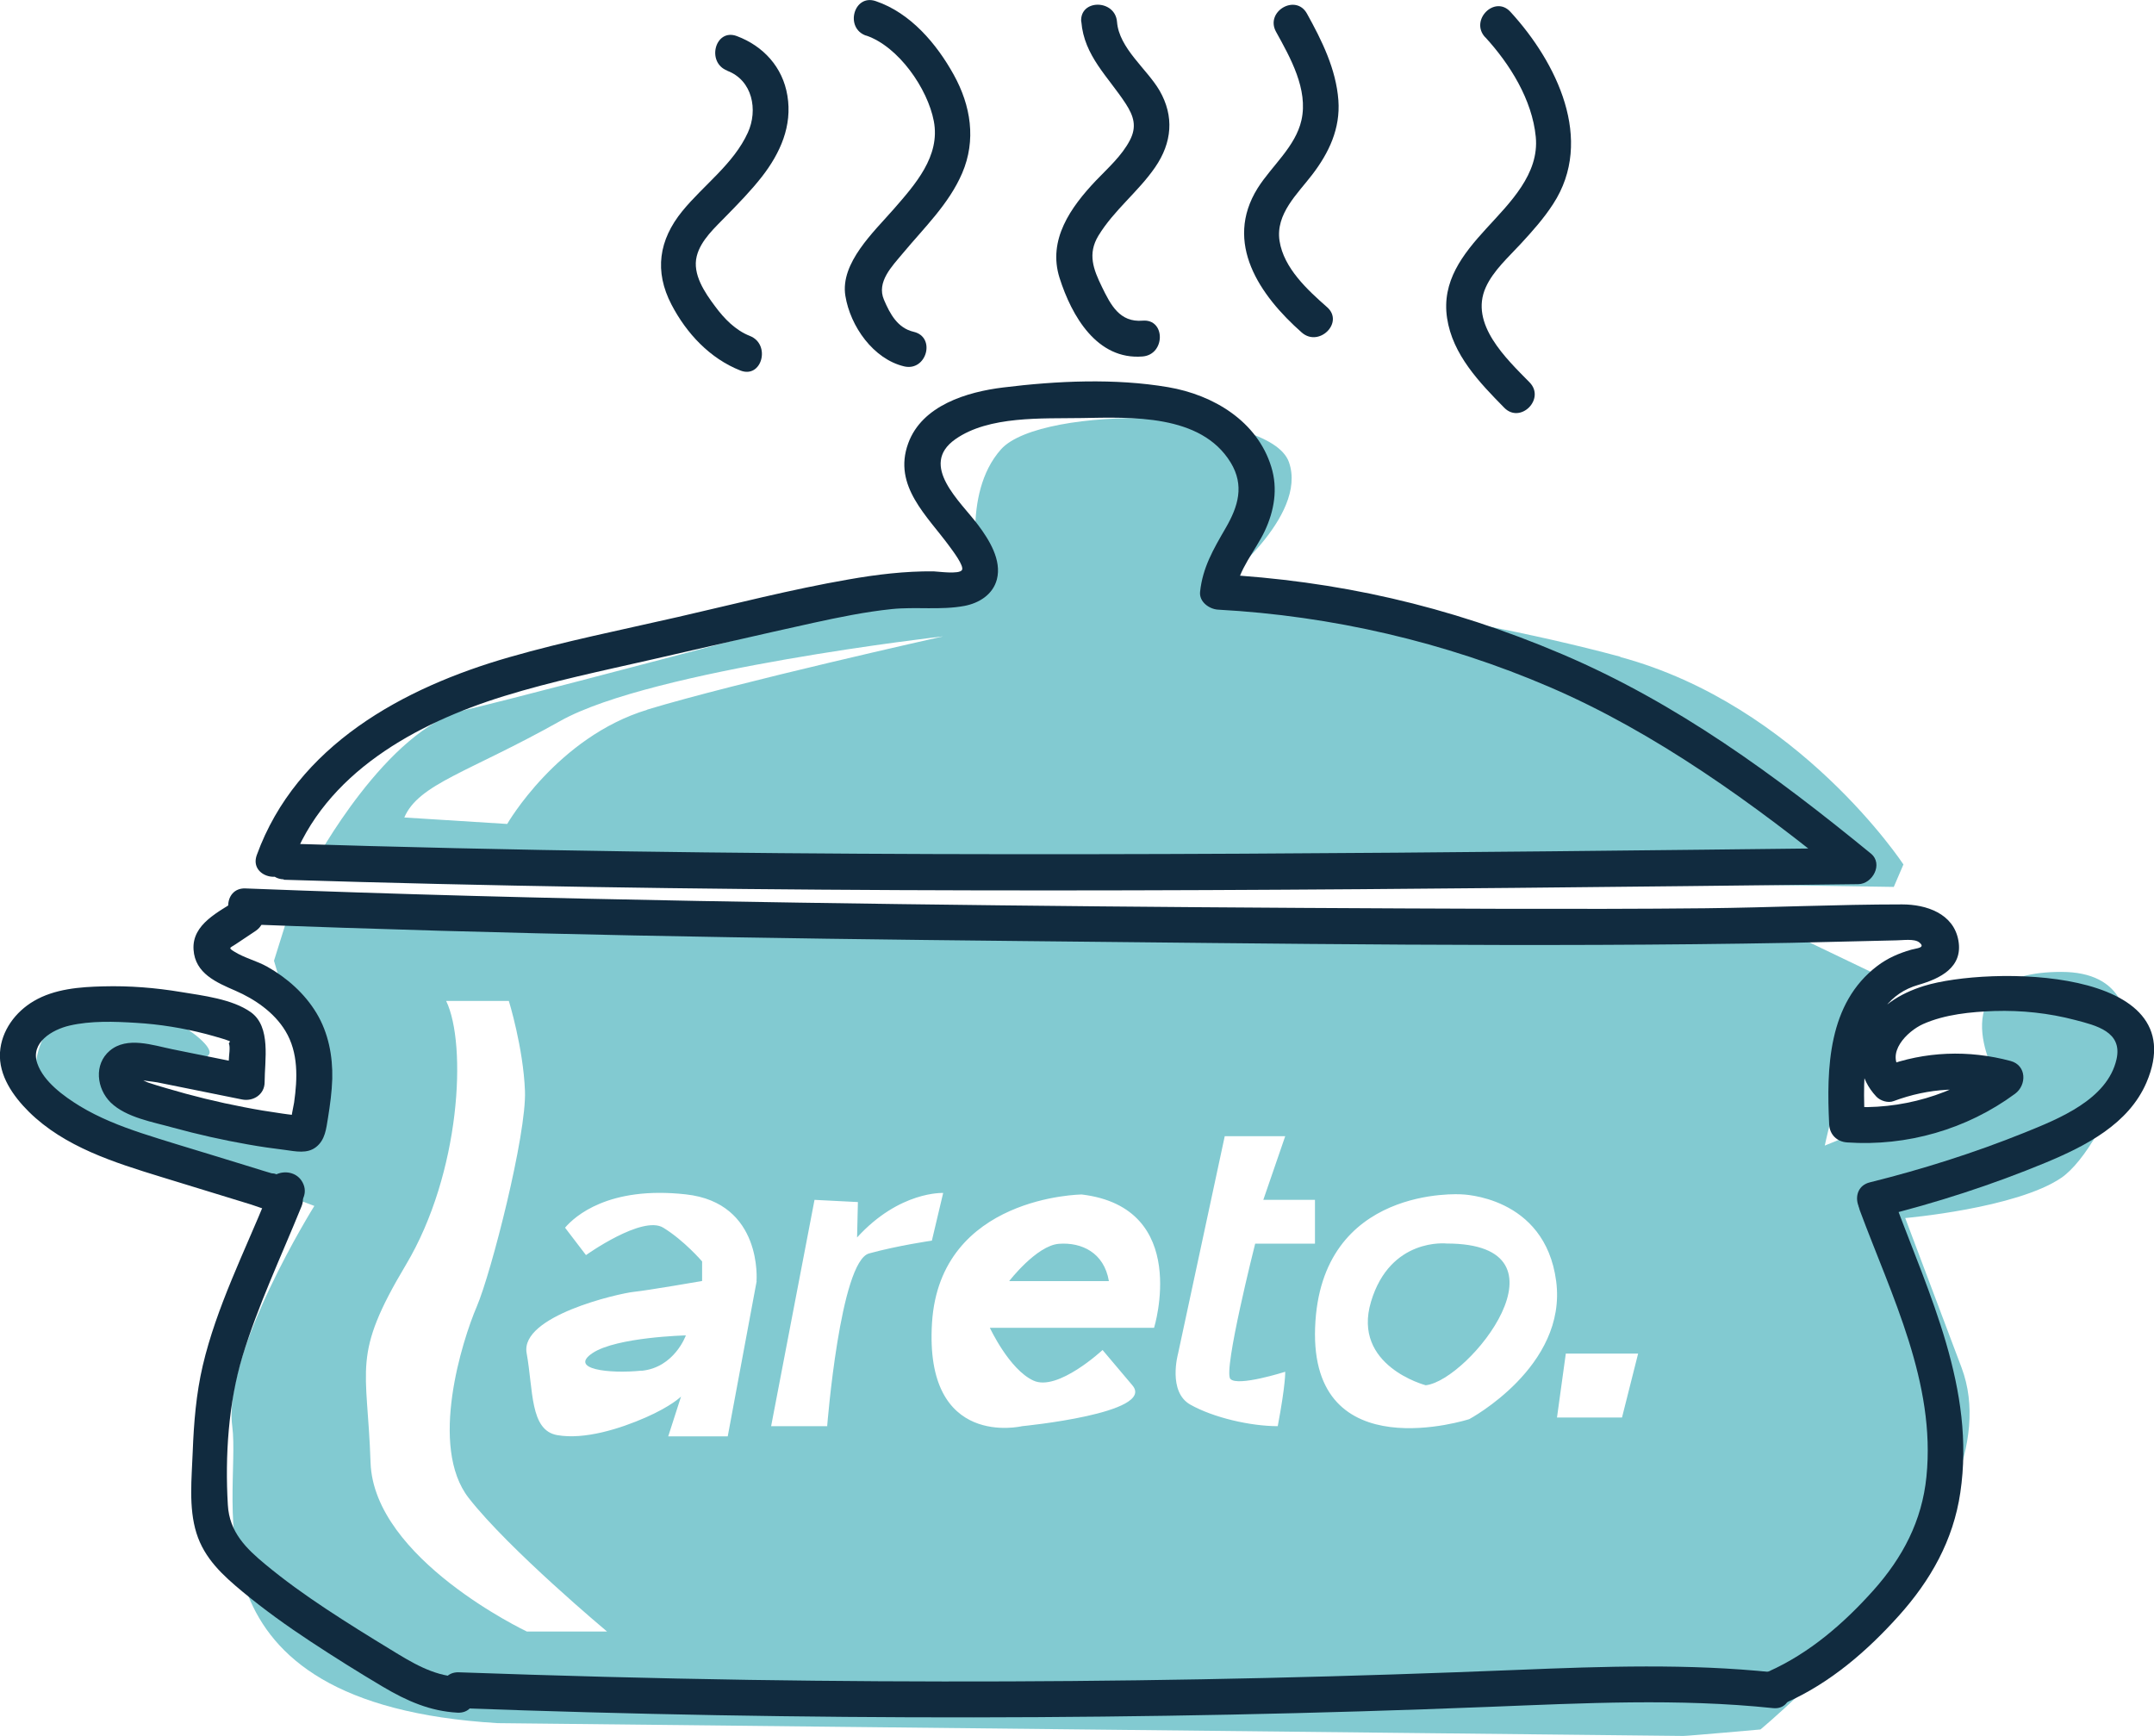
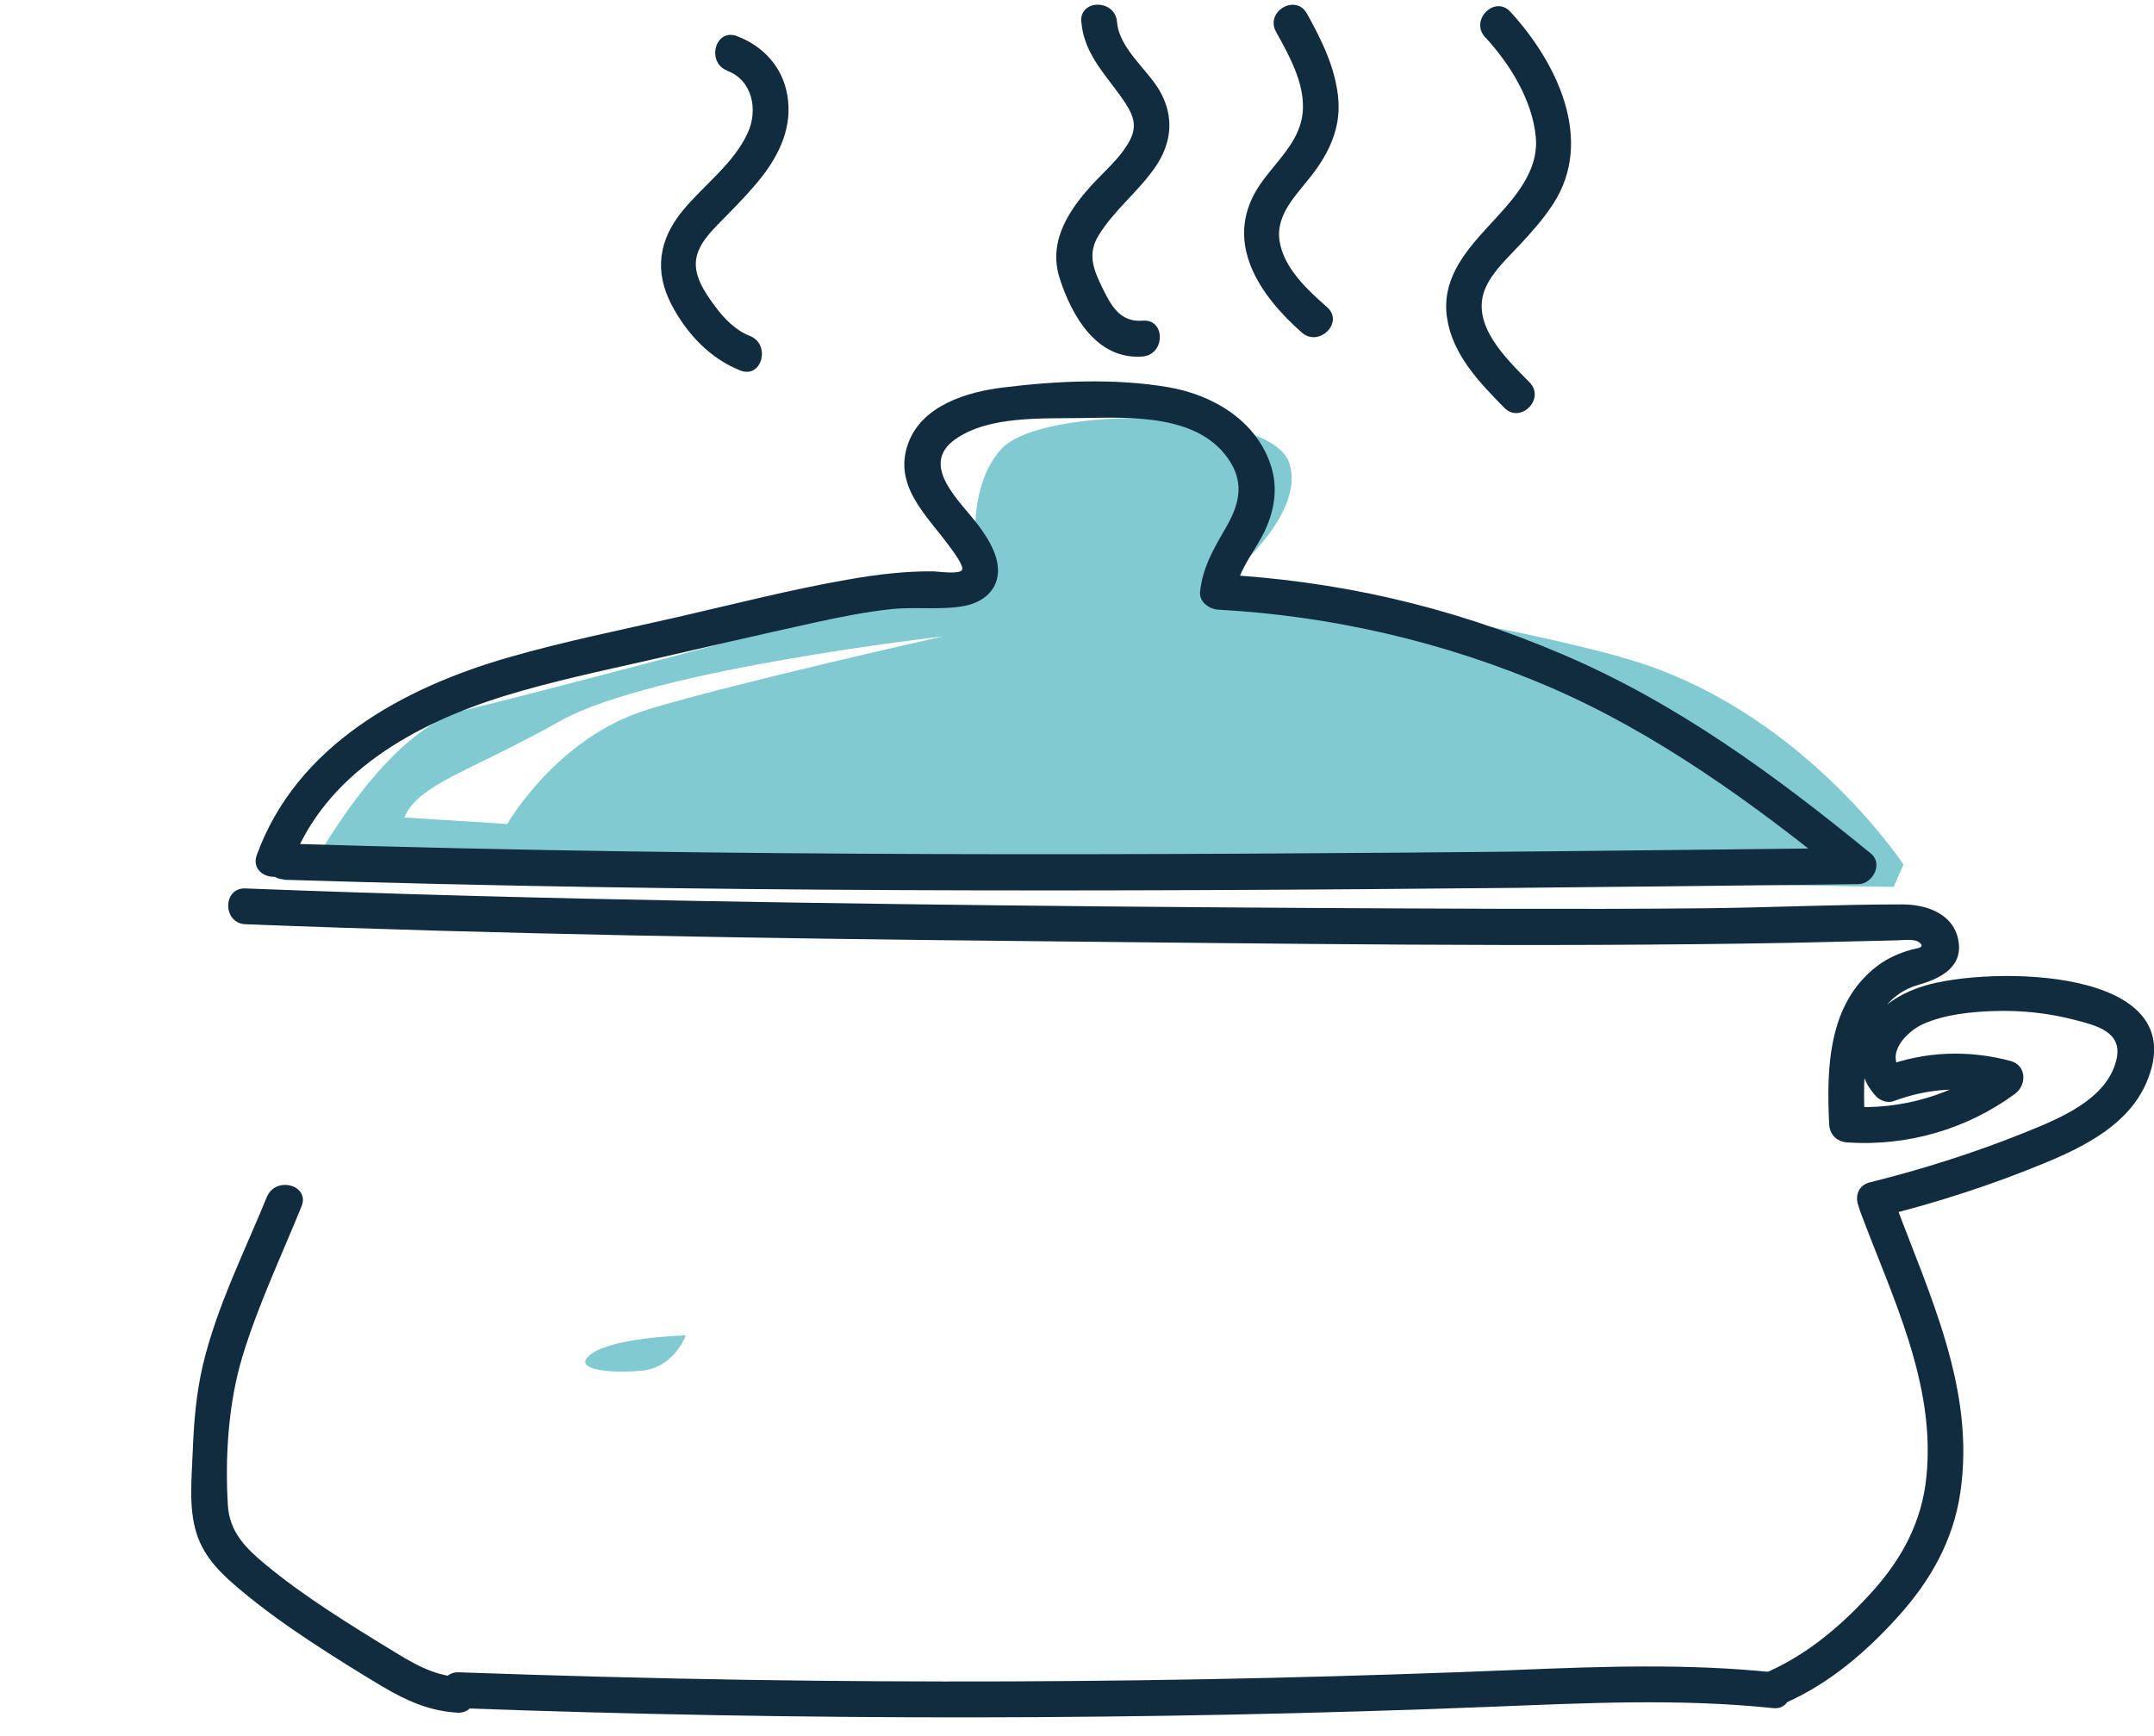
<svg xmlns="http://www.w3.org/2000/svg" id="Ebene_1" viewBox="0 0 156.37 126.03">
  <g>
-     <path d="M105.02,90.28s-4.09-.46-5.49,4.22c-1.4,4.67,3.97,6.07,3.97,6.07,3.15-.35,11.08-10.29,1.52-10.29Z" style="fill:#82cad1;" />
    <path d="M46.57,99.52c2.39-.23,3.22-2.57,3.22-2.57,0,0-5.02,.12-6.77,1.28-1.75,1.17,1.17,1.52,3.55,1.28Z" style="fill:#82cad1;" />
-     <path d="M76.88,90.3c-1.63,.12-3.62,2.71-3.62,2.71h7.24c-.35-2.08-1.99-2.83-3.62-2.71Z" style="fill:#82cad1;" />
-     <path d="M149.63,70.56c-8.99,0-4.74,7.54-4.74,7.54l-12.42,5.07s2.23-10.39,4.33-12.14l-6.09-2.92c-28.61-.87-109.88-1.36-109.88-1.36l-.94,3,2.93,9.93-.94,3.74-14.48-4.79s7.57-1.07,7.81-2.17c.25-1.1-6.5-5.37-9.98-3.35-3.48,2.02-4.17,7.99,1.98,9.38,6.15,1.39,15.61,5.06,15.61,5.06,0,0-6.66,10.65-5.96,15.99s-4.09,20.16,19.27,21.56c0,0,85.71,.93,86.06,.93s5.61-.47,5.61-.47c0,0,18.68-15.41,14.6-26.27l-4.09-10.86s8.06-.7,11.33-2.92c3.27-2.22,8.99-14.95,0-14.95ZM38.23,118.44s-11.09-5.25-11.33-12.26c-.23-7.01-1.4-7.71,2.57-14.36,3.97-6.66,4.44-16,2.92-19.15h4.55s1.05,3.39,1.17,6.54c.12,3.15-2.45,13.2-3.5,15.65-1.05,2.45-3.5,10.16-.58,13.9,2.92,3.74,10.04,9.69,10.04,9.69h-5.84Zm16.7-25.43l-2.1,11.27h-4.32l.93-2.89s-.7,.7-2.57,1.52c-1.87,.82-4.44,1.63-6.42,1.28-1.99-.35-1.73-3.27-2.22-5.96-.48-2.69,6.66-4.32,7.77-4.44,1.12-.12,4.97-.79,4.97-.79v-1.42s-1.3-1.52-2.82-2.45-5.61,1.99-5.61,1.99l-1.52-1.99c.7-.82,3.15-3.04,8.76-2.42,5.61,.61,5.14,6.3,5.14,6.3Zm5.14,10.53h-4.09l3.15-16.43,3.15,.16-.06,2.57c3.09-3.39,6.25-3.23,6.25-3.23l-.82,3.46s-2.45,.35-4.56,.93c-2.1,.58-3.04,12.53-3.04,12.53Zm23.7-7.14h-11.91s1.4,3.02,3.16,3.83c1.76,.82,5.02-2.22,5.02-2.22l2.17,2.57c1.71,2.02-8.01,2.96-8.01,2.96,0,0-7.12,1.71-6.54-7.51,.59-9.22,10.87-9.31,10.87-9.31,7.95,.96,5.25,9.68,5.25,9.68Zm8.99,7.14c-1.99,0-4.67-.62-6.34-1.56-1.67-.93-.9-3.7-.9-3.7l3.39-15.79h4.39l-1.59,4.62h3.75v3.18h-4.34s-2.34,9.24-1.8,9.82c.53,.58,3.98-.52,3.98-.52,0,0,.04,.87-.54,3.94Zm13.9-.51s-11.56,3.74-11.19-6.64c.37-10.37,10.61-9.68,10.61-9.68,0,0,6.07,.09,6.89,6.3s-6.31,10.02-6.31,10.02Zm11.09-.12h-4.72l.64-4.64h5.25l-1.17,4.64Z" style="fill:#82cad1;" />
  </g>
  <path d="M117.63,47.68c-12.96-3.5-29.15-5.22-29.15-5.22,0,0,6.49-4.94,5.09-8.91s-17.98-4.2-20.9-.93c-2.92,3.27-1.56,9.13-1.56,9.13,0,0-31.6,8.45-37.32,9.79-5.72,1.34-10.97,11.11-10.97,11.11l114.66,1.74,.7-1.63s-7.59-11.56-20.55-15.06Zm-70.65,3.85c-6.54,1.99-10.16,8.29-10.16,8.29l-7.47-.47c1.05-2.45,4.67-3.27,11.33-7.01,6.66-3.74,27.79-6.14,27.79-6.14,0,0-14.95,3.34-21.49,5.32Z" style="fill:#82cad1;" />
-   <path d="M17.23,65.32c-1.31,.87-3.3,1.75-3.18,3.62,.11,1.74,1.67,2.39,3.05,2.99s2.8,1.56,3.62,2.92c.95,1.57,.88,3.44,.63,5.2-.02,.13-.27,1.32-.22,1.35,.72-.32,.78-.47,.17-.45-.28-.03-.56-.07-.84-.11-.92-.13-1.84-.28-2.75-.46-1.89-.36-3.76-.82-5.61-1.37-.45-.13-.89-.26-1.33-.41-.37-.13-.67-.37-1.01-.51-.05-.09-.08-.03-.09,.19h.29c.38,.21,1.04,.22,1.46,.3l6.14,1.24c.82,.17,1.65-.36,1.65-1.25,0-1.58,.49-4.03-1.01-5.09-1.34-.95-3.48-1.2-5.06-1.46-1.86-.31-3.75-.46-5.63-.41-1.71,.04-3.55,.18-5.06,1.07-1.33,.78-2.35,2.15-2.45,3.72-.11,1.68,.96,3.19,2.1,4.32,2.58,2.55,6.2,3.68,9.58,4.72,2.18,.67,4.36,1.34,6.55,2.01,.83,.26,1.81,.74,2.7,.47,.8-.24,1.45-1.09,1.1-1.94-.63-1.53-3.14-.86-2.51,.69l.06,.13,.13-1c.56-.38,.56-.59,0-.62l-.6-.18-1.39-.43-2.38-.73c-1.69-.52-3.39-1.02-5.06-1.57-1.56-.52-3.09-1.12-4.49-1.97-1.14-.7-2.62-1.76-3.08-3.09-.53-1.52,1.09-2.46,2.33-2.75,1.55-.36,3.26-.3,4.84-.2,1.72,.1,3.42,.38,5.08,.81,.38,.1,.76,.21,1.13,.32,.16,.04,.32,.1,.48,.16,.13,.01,.15,.08,.04,.2,.13,.27,0,.89,0,1.22v1.62l1.65-1.25-5.73-1.16c-1.43-.29-3.3-.96-4.56,.1-1.17,.99-.96,2.76,.07,3.77,1.13,1.09,3.07,1.41,4.53,1.82,1.79,.49,3.61,.9,5.44,1.22,.9,.16,1.8,.29,2.71,.4,.74,.1,1.58,.29,2.22-.21,.67-.52,.74-1.34,.87-2.12,.15-.94,.28-1.88,.31-2.83,.04-1.66-.28-3.34-1.14-4.77s-2.14-2.56-3.57-3.37c-.76-.43-1.67-.64-2.4-1.1-.47-.29-.32-.26,.07-.52,.49-.33,.98-.66,1.47-.98,1.38-.92,.08-3.18-1.31-2.25h0Z" style="fill:#112b3f;" />
  <path d="M19.38,86.88c-1.63,4-3.67,8.04-4.66,12.26-.48,2.05-.65,4.16-.73,6.26-.07,1.92-.31,4.04,.27,5.9s1.93,3.08,3.35,4.26c1.57,1.3,3.23,2.49,4.93,3.61s3.47,2.23,5.24,3.28,3.44,1.78,5.43,1.89c1.67,.09,1.67-2.51,0-2.6-1.8-.1-3.35-1.06-4.85-1.98-1.58-.96-3.16-1.94-4.7-2.96s-2.99-2.06-4.39-3.22-2.62-2.34-2.73-4.33c-.21-3.52,.04-7.39,1.06-10.77,1.13-3.72,2.83-7.3,4.29-10.9,.63-1.55-1.88-2.22-2.51-.69h0Z" style="fill:#112b3f;" />
  <path d="M33.31,124.01c24.91,.92,49.85,.9,74.76-.09,6.88-.27,13.78-.63,20.64,.09,1.66,.17,1.65-2.43,0-2.6-6.13-.64-12.29-.43-18.44-.18s-12.23,.45-18.34,.59c-12.5,.29-25.01,.33-37.51,.14-7.04-.11-14.07-.3-21.11-.55-1.67-.06-1.67,2.54,0,2.6h0Z" style="fill:#112b3f;" />
  <path d="M129.71,123.59c3.17-1.42,5.83-3.72,8.13-6.28s3.96-5.47,4.47-8.95c1.11-7.48-2.25-14.34-4.78-21.16-.58-1.55-3.09-.88-2.51,.69,2.3,6.19,5.52,12.52,4.83,19.32-.32,3.21-1.73,5.88-3.86,8.26s-4.61,4.54-7.6,5.88c-1.52,.68-.2,2.92,1.31,2.25h0Z" style="fill:#112b3f;" />
  <path d="M136.44,88.35c4.13-1.02,8.18-2.33,12.11-3.96,2.87-1.2,5.97-2.78,7.27-5.79,3.64-8.48-11.51-8.46-16.15-7.02-1.73,.54-3.41,1.53-4.17,3.25s-.53,3.46,.71,4.78c.29,.31,.85,.49,1.26,.33,2.55-.95,5.18-1.11,7.81-.4l-.31-2.38c-3.18,2.34-6.94,3.45-10.88,3.18l1.3,1.3c-.17-3.47-.35-8.93,3.88-10.14,1.56-.45,3.25-1.26,2.9-3.22s-2.33-2.62-4.09-2.62c-4.76,0-9.52,.23-14.27,.28s-9.75,.05-14.63,.04c-19.49-.06-38.99-.22-58.48-.57-10.96-.2-21.92-.48-32.88-.91-1.67-.07-1.67,2.53,0,2.6,18.76,.73,37.53,1.03,56.3,1.22,18.62,.18,37.26,.47,55.88,.13,2.56-.05,5.12-.13,7.68-.18,.41,0,1.3-.14,1.65,.15,.5,.4-.21,.42-.59,.53-.9,.26-1.71,.61-2.46,1.18-3.58,2.72-3.69,7.42-3.49,11.51,.04,.74,.57,1.25,1.3,1.3,4.34,.3,8.69-.95,12.19-3.53,.86-.63,.85-2.06-.31-2.38-3.05-.82-6.23-.71-9.19,.4l1.26,.33c-1.2-1.29,.41-2.89,1.56-3.41,1.59-.71,3.48-.89,5.19-.95,1.98-.06,3.94,.15,5.85,.65,1.53,.4,3.46,.85,3.01,2.85-.66,2.93-4.21,4.33-6.68,5.33-3.65,1.47-7.41,2.66-11.23,3.61-1.62,.4-.94,2.91,.69,2.51h0Z" style="fill:#112b3f;" />
  <path d="M20.59,63.87c29.77,.93,59.57,.88,89.35,.59,8.32-.08,16.64-.17,24.96-.27,1.04-.01,1.83-1.47,.92-2.22-6.97-5.7-14.07-10.92-22.4-14.47s-16.4-5.34-25.01-5.81l1.3,1.3c.17-1.64,1.43-3,2.11-4.45s.96-3.06,.47-4.64c-1.02-3.33-4.21-5.23-7.48-5.79-3.87-.66-8.09-.46-11.98,.02-2.63,.32-5.9,1.3-6.9,4.06-1.13,3.1,1.4,5.27,3.03,7.52,.18,.25,1.06,1.39,.87,1.68-.21,.32-1.74,.1-2.06,.09-2.07-.02-4.14,.23-6.18,.59-4.15,.72-8.26,1.78-12.36,2.72s-8.22,1.76-12.25,2.92c-7.71,2.21-15.45,6.41-18.34,14.37-.57,1.58,1.94,2.25,2.51,.69,2.4-6.63,9.06-10.26,15.43-12.23,3.53-1.09,7.15-1.84,10.75-2.66,3.9-.89,7.8-1.8,11.71-2.66,1.88-.41,3.77-.8,5.69-1,1.74-.18,3.57,.09,5.28-.23,1.06-.2,2.07-.82,2.36-1.93,.36-1.4-.56-2.87-1.36-3.94-1.26-1.69-4.34-4.34-1.66-6.23,2.44-1.72,6.32-1.49,9.15-1.54,3.6-.06,8.68-.31,10.84,3.23,1.01,1.66,.55,3.18-.36,4.75s-1.67,2.87-1.86,4.63c-.08,.73,.66,1.26,1.3,1.3,8.27,.45,16.48,2.35,24.1,5.63s14.79,8.43,21.47,13.89l.92-2.22c-29.78,.34-59.57,.69-89.36,.25-8.32-.12-16.64-.31-24.95-.57-1.67-.05-1.67,2.55,0,2.6h0Z" style="fill:#112b3f;" />
  <path d="M52.8,5.14c1.83,.69,2.24,2.85,1.49,4.49-1.04,2.28-3.21,3.8-4.76,5.7-1.7,2.09-2.05,4.36-.78,6.79,1.09,2.09,2.79,3.91,5,4.78,1.56,.61,2.23-1.9,.69-2.51-1.05-.41-1.86-1.25-2.52-2.14-.75-1-1.67-2.34-1.34-3.65,.29-1.17,1.35-2.1,2.16-2.94,.89-.91,1.78-1.82,2.57-2.83,1.33-1.71,2.22-3.69,1.85-5.89-.34-2.07-1.75-3.6-3.67-4.32-1.57-.59-2.24,1.92-.69,2.51h0Z" style="fill:#112b3f;" />
-   <path d="M62.88,2.58c2.35,.8,4.46,3.85,4.91,6.21,.49,2.55-1.36,4.61-2.91,6.39-1.43,1.64-3.9,3.91-3.51,6.3,.36,2.21,2.03,4.59,4.27,5.12,1.63,.38,2.32-2.13,.69-2.51-1.17-.27-1.72-1.3-2.16-2.33-.55-1.29,.58-2.42,1.38-3.38,1.54-1.85,3.34-3.57,4.3-5.81,1.03-2.4,.63-4.9-.61-7.14S66.11,.94,63.57,.08c-1.59-.54-2.27,1.97-.69,2.51h0Z" style="fill:#112b3f;" />
  <path d="M78.5,1.58c.2,2.48,1.95,3.99,3.23,5.96,.58,.9,.81,1.66,.29,2.65-.59,1.13-1.59,2.01-2.46,2.92-1.83,1.93-3.52,4.3-2.64,7.07s2.72,5.97,6.03,5.7c1.66-.14,1.67-2.74,0-2.6s-2.32-1.15-2.95-2.44-1.06-2.41-.26-3.73c1.14-1.87,2.89-3.18,4.12-4.97s1.39-3.7,.32-5.56c-.92-1.58-2.94-3.07-3.09-4.99-.13-1.66-2.73-1.67-2.6,0h0Z" style="fill:#112b3f;" />
  <path d="M92.63,2.3c1.04,1.88,2.35,4.19,1.85,6.42-.43,1.93-2.16,3.32-3.18,4.94-2.48,3.97,.15,7.79,3.2,10.48,1.25,1.1,3.1-.73,1.84-1.84-1.42-1.25-3.14-2.83-3.45-4.8s1.32-3.44,2.37-4.82c1.22-1.59,2.05-3.35,1.9-5.4-.17-2.27-1.2-4.34-2.28-6.29-.81-1.47-3.05-.16-2.25,1.31h0Z" style="fill:#112b3f;" />
  <path d="M107.82,2.7c1.79,1.95,3.41,4.54,3.67,7.24s-1.88,4.78-3.6,6.66-3.24,3.83-2.84,6.49,2.35,4.68,4.15,6.51c1.17,1.2,3.01-.64,1.84-1.84-1.68-1.71-4.38-4.24-3.18-6.9,.55-1.22,1.66-2.2,2.55-3.17,.84-.91,1.67-1.84,2.34-2.88,3.03-4.65,.25-10.3-3.1-13.95-1.13-1.24-2.97,.6-1.84,1.84h0Z" style="fill:#112b3f;" />
</svg>